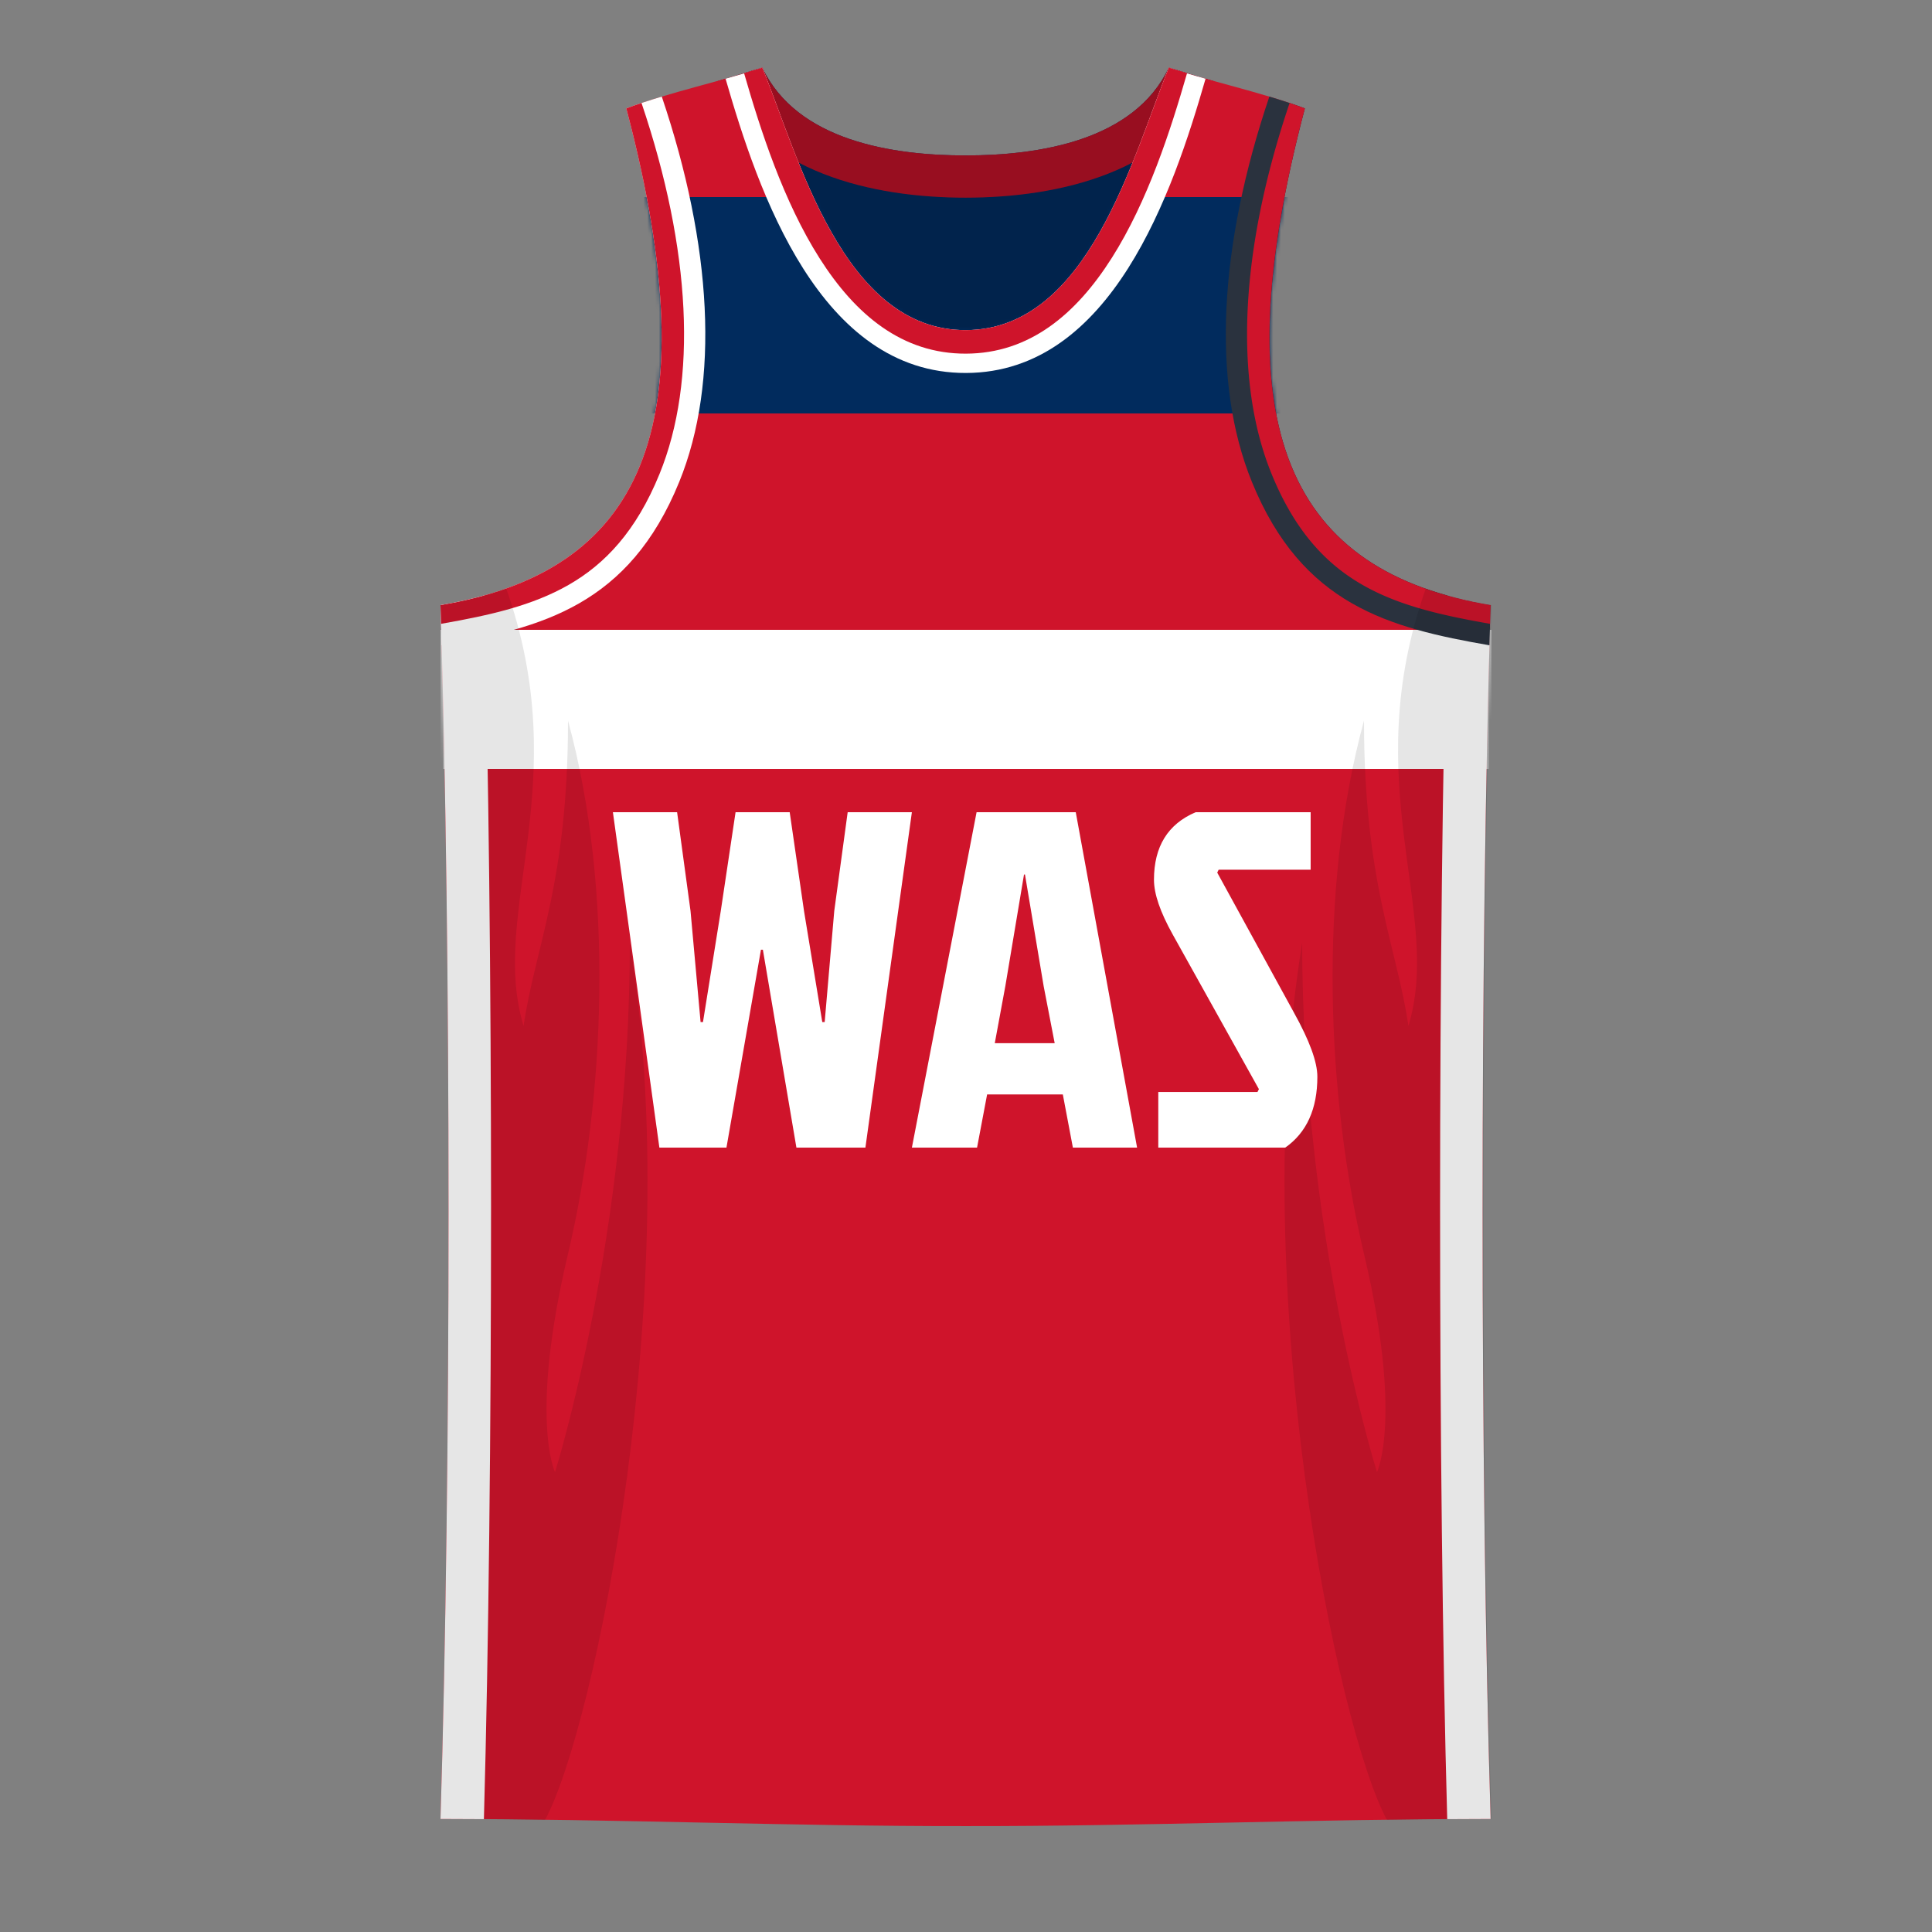
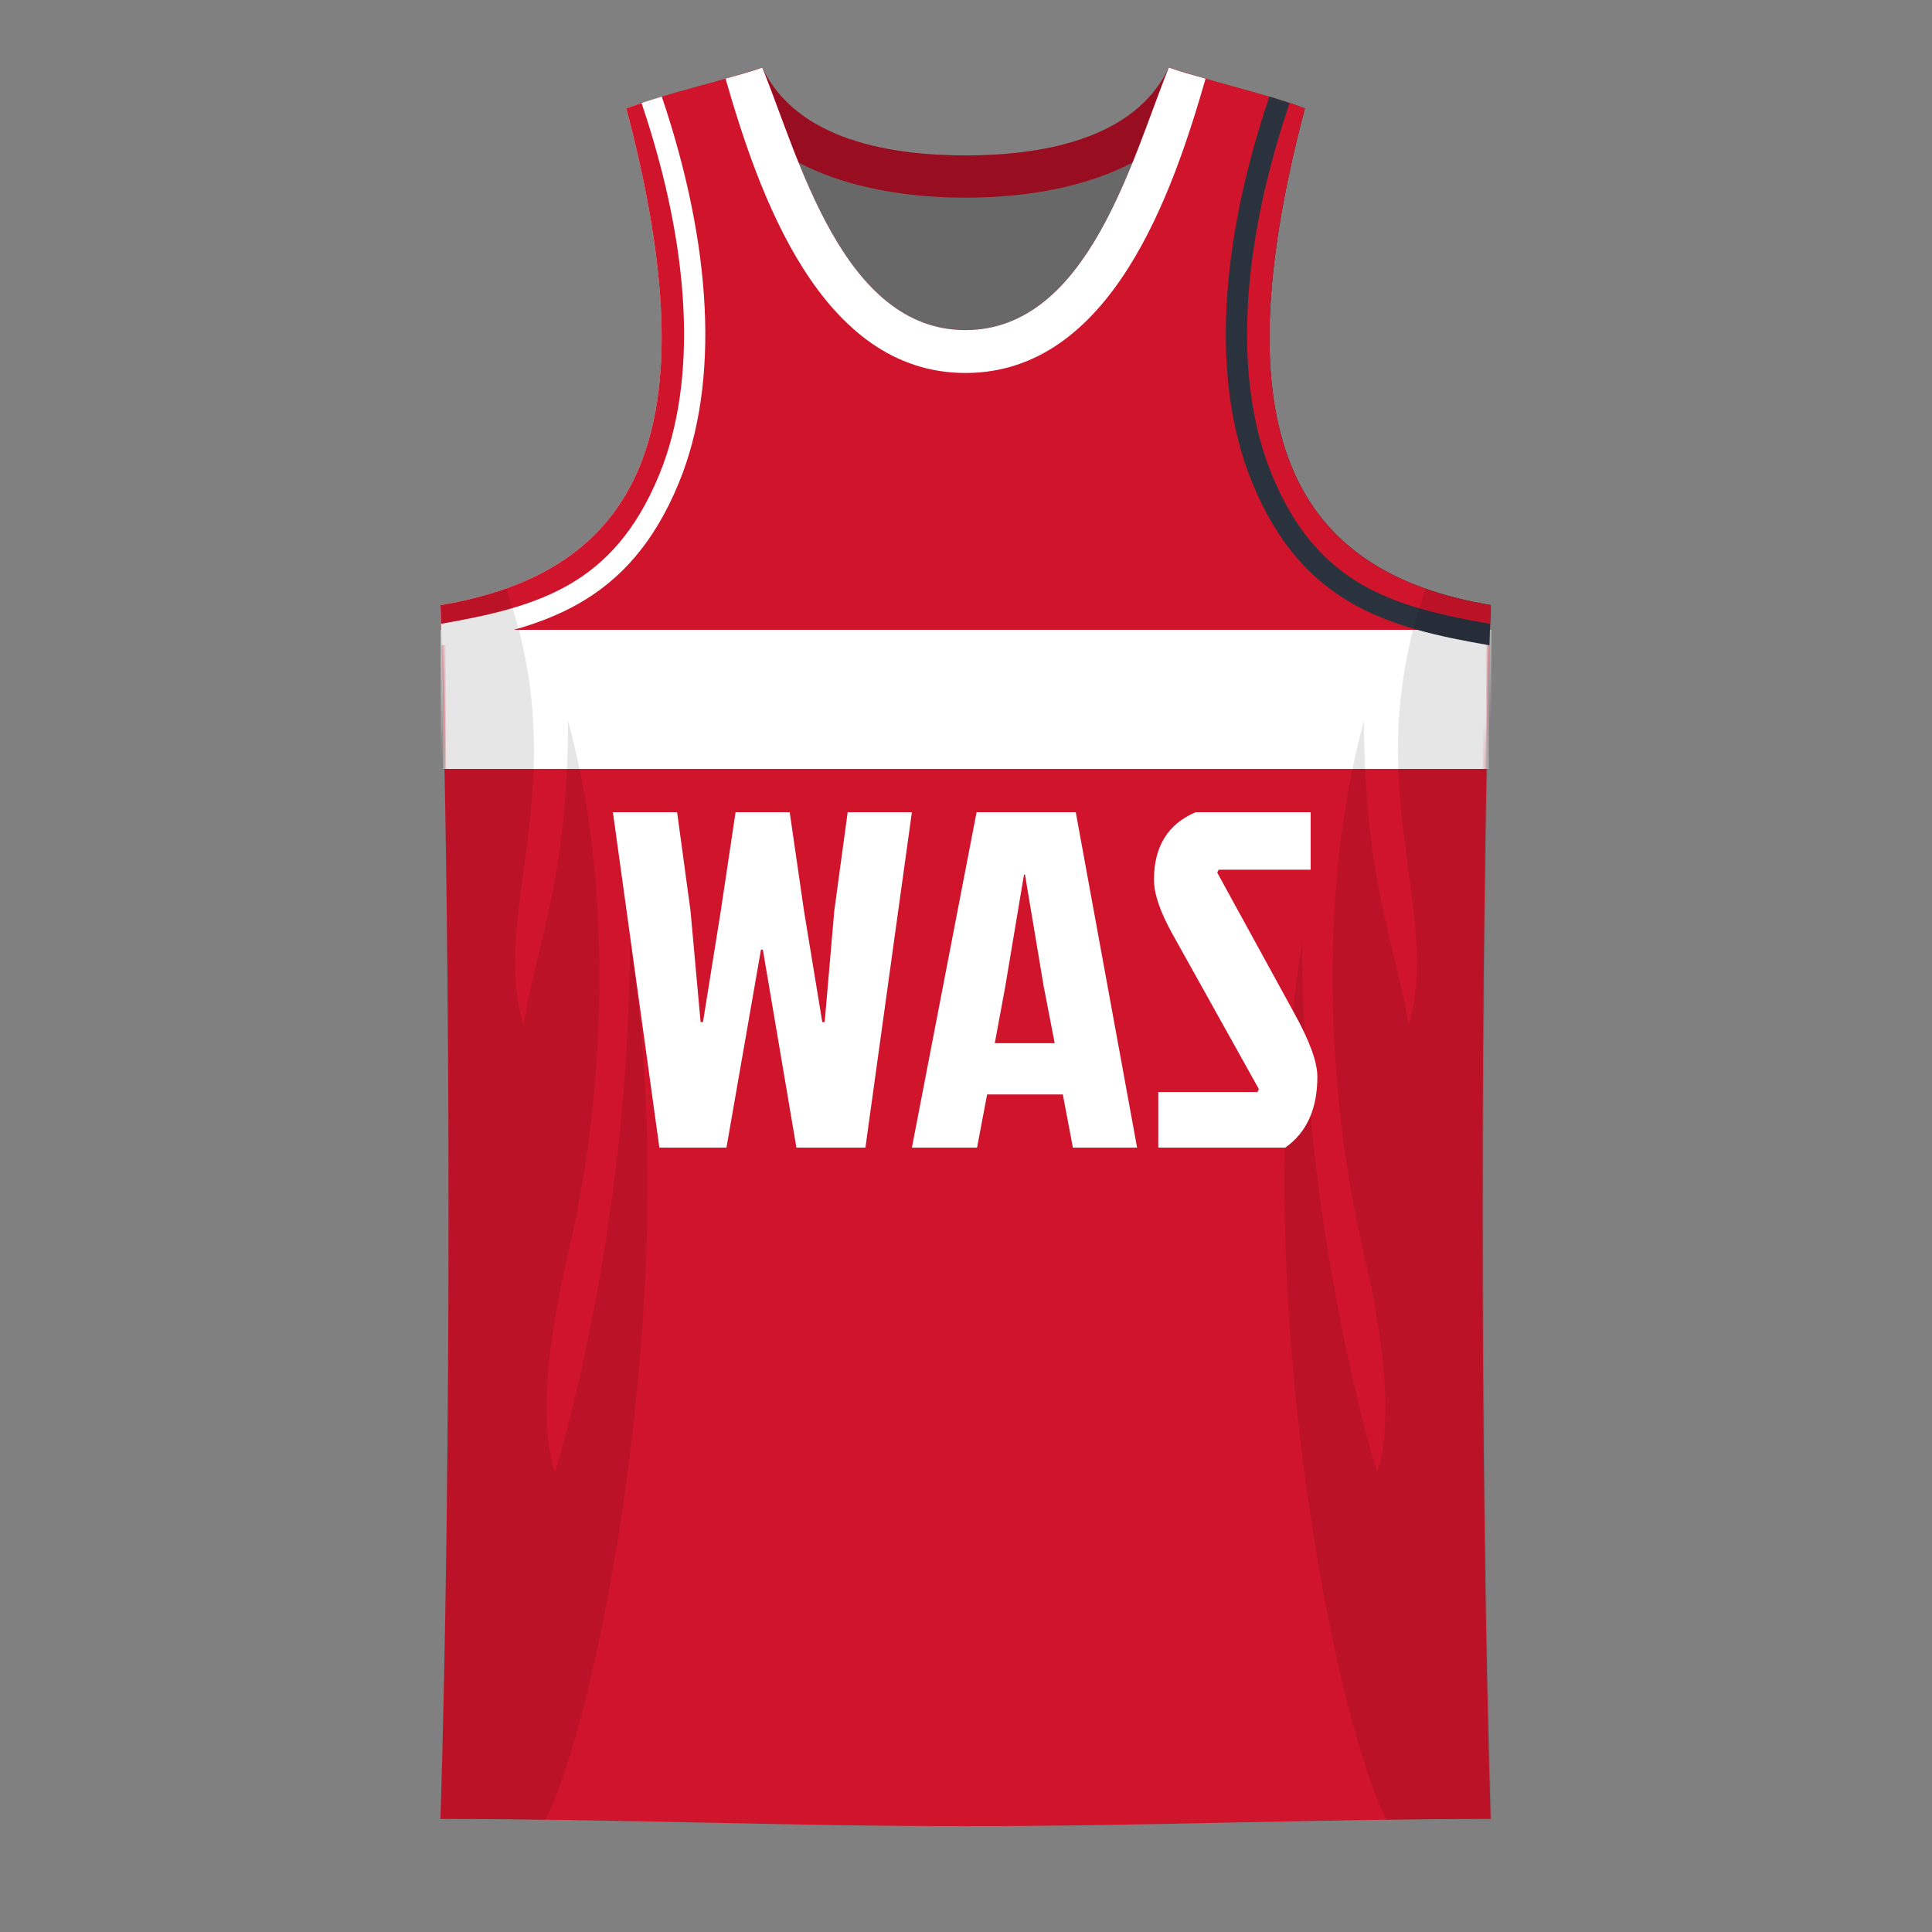
<svg xmlns="http://www.w3.org/2000/svg" width="500" height="500" viewBox="0 0 500 500" fill="none">
  <rect x="0" y="0" width="500" height="500" fill="#808080" stroke="none" />
-   <path d="M314 99V21l-11.5-3.5c-8.972 18.942-33.7 22.709-52.5 22.728-18.852.02-43.721-3.72-52.725-22.728l-11.5 3.5v78H314Z" fill="#012B5D" />
  <path d="m185.775 21 11.5-3.5c9.004 19.008 33.873 22.747 52.725 22.728 18.8-.02 43.528-3.786 52.5-22.728L314 21c-11.225 23.697-40.076 30.13-64 30.156-23.982.025-52.968-6.392-64.225-30.156Z" fill="#CF142B" />
  <path d="M314 99V21l-11.5-3.5c-8.972 18.942-33.7 22.709-52.5 22.728-18.852.02-43.721-3.72-52.725-22.728l-11.5 3.5v78H314Z" fill="#000" fill-opacity=".1" />
  <path d="M314 99V21l-11.5-3.5c-8.972 18.942-33.7 22.709-52.5 22.728-18.852.02-43.721-3.72-52.725-22.728l-11.5 3.5v78H314Z" fill="#000" fill-opacity=".1" />
  <path d="m185.775 21 11.5-3.5c9.004 19.008 33.873 22.747 52.725 22.728 18.8-.02 43.528-3.786 52.5-22.728L314 21c-11.225 23.697-40.076 30.13-64 30.156-23.982.025-52.968-6.392-64.225-30.156Z" fill="#000" fill-opacity=".1" />
  <path d="M114 156.602c2.775 89.398 2.775 224.398 0 314.14 45.301 0 90.694 1.911 136 1.853 45.306.058 90.474-1.853 135.775-1.853C383 381 383 246 385.775 156.602 334.5 148 315.5 112 337.692 28.058 327 24 311.5 20.61 302.5 17.5c-9.372 22.946-20.686 67.785-52.5 67.934-31.933.15-43.36-45.006-52.725-67.934-9 3.11-24.5 6.5-35.192 10.558C184.275 112 165.275 148 114 156.602Z" fill="#CF142B" />
  <mask id="a" style="mask-type:alpha" maskUnits="userSpaceOnUse" x="114" y="17" width="272" height="456">
    <path d="M114 156.602c2.775 89.398 2.775 224.398 0 314.14 45.301 0 90.694 1.911 136 1.853 45.306.058 90.474-1.853 135.775-1.853C383 381 383 246 385.775 156.602 334.5 148 315.5 112 337.692 28.058 327 24 311.5 20.61 302.5 17.5c-9.372 22.946-20.686 67.785-52.5 67.934-31.933.15-43.36-45.006-52.725-67.934-9 3.11-24.5 6.5-35.192 10.558C184.275 112 165.275 148 114 156.602Z" fill="#2A323E" />
  </mask>
  <g mask="url(#a)">
-     <path d="M114 107h272V51H114v56Z" fill="#012B5D" />
    <path d="M114 199h272v-36H114v36Z" fill="#fff" />
  </g>
  <path d="M197.275 17.5C206.64 40.428 218.068 85.584 250 85.434c31.815-.149 43.128-44.988 52.5-67.934 2.688.929 5.955 1.882 9.5 2.871-8.461 29.397-24.323 76.034-62 76.154-37.797.12-53.756-46.733-62.225-76.154 3.546-.989 6.813-1.942 9.5-2.871Z" fill="#fff" />
-   <path d="M307.214 18.925 302.5 17.5c-1.336 3.273-2.713 6.99-4.182 10.961-8.834 23.866-21.041 56.845-48.318 56.973-27.399.129-39.702-33.099-48.559-57.02-1.465-3.957-2.836-7.66-4.166-10.914l-4.713 1.425.018.063c4.228 14.687 10.176 33.14 19.529 47.855 9.334 14.685 21.43 24.734 37.876 24.682 16.399-.052 28.453-10.116 37.748-24.776 9.315-14.69 15.238-33.085 19.462-47.761l.019-.063Z" fill="#CF142B" />
-   <path d="M125.234 470.791c2.467-88.028 2.463-229.099-.011-316.661-3.549.992-7.291 1.812-11.223 2.472 2.775 89.398 2.775 224.398 0 314.14 3.794 0 7.526.017 11.234.049Zm249.307 0c-2.467-88.028-2.463-229.099.011-316.661 3.548.992 7.291 1.812 11.223 2.472C383 246 383 381 385.775 470.742c-3.794 0-7.526.017-11.234.049Z" fill="#fff" />
  <path d="M337.692 28.058c-2.8-1.063-5.93-2.08-9.186-3.058-13.006 38.5-15.074 73.82-4.508 99.735C336.989 156.602 359.5 162.5 385.471 167c.097-3.529.199-6.996.304-10.398C334.5 148 315.5 112 337.692 28.058Z" fill="#2A323E" />
  <path d="M385.628 161.445c.048-1.629.097-3.243.147-4.843C334.5 148 315.5 112 337.692 28.057a106.338 106.338 0 0 0-3.942-1.4l-.034.103c-12.802 37.899-14.483 71.72-4.626 95.899 6.074 14.897 14.169 23.341 23.513 28.7 9.382 5.381 20.376 7.872 33.025 10.086Z" fill="#CF142B" />
  <path d="M162.083 28.058c2.8-1.063 5.93-2.08 9.186-3.058 13.006 38.5 15.074 73.82 4.508 99.735-12.991 31.867-35.502 37.765-61.472 42.265-.098-3.529-.2-6.996-.305-10.398C165.275 148 184.275 112 162.083 28.058Z" fill="#fff" />
  <path d="m166.025 26.657.034.103c12.802 37.899 14.483 71.72 4.626 95.899-6.074 14.897-14.169 23.341-23.513 28.7-9.383 5.381-20.376 7.872-33.026 10.086-.048-1.629-.096-3.243-.146-4.843C165.275 148 184.275 112 162.083 28.057c1.254-.476 2.574-.942 3.942-1.4Z" fill="#CF142B" />
  <path d="M114 470.742c9.204 0 18.04.102 27.062.258C154 447 177.5 333 163 244c0 75.5-19.364 137-19.364 137s-6.722-13.888 3.364-56.5c9.612-40.608 12-94 0-138 0 42-8.5 58.5-11.5 79-9-29.5 13.447-62.5-4.5-113.196-5.195 1.848-10.866 3.269-17 4.298 2.775 89.413 2.775 224.399 0 314.14Zm272 0c-9.204 0-18.04.102-27.062.258C346 447 322.5 333 337 244c0 75.5 19.364 137 19.364 137s6.722-13.888-3.364-56.5c-9.612-40.608-12-94 0-138 0 42 8.5 58.5 11.5 79 9-29.5-13.447-62.5 4.5-113.196 5.195 1.848 10.866 3.269 17 4.298-2.775 89.413-2.775 224.399 0 314.14Z" fill="#000" fill-opacity=".1" />
  <path d="m206.111 297-8.68-51.212h-.496L188.007 297h-17.36l-12.028-86.8h16.616l3.472 25.544 2.604 28.768h.62l4.588-28.644 3.844-25.668h14.012l3.72 25.668 4.712 28.644h.62l2.48-28.768 3.472-25.544h16.616L223.967 297h-17.856Zm71.551 0-2.604-13.764h-19.592L252.862 297h-16.864l16.74-86.8h25.668l15.872 86.8h-16.616Zm-12.648-70.68-4.836 28.892-2.728 14.756h15.5l-2.852-14.756-4.836-28.892h-.248Zm44.421-16.12h29.76v14.88h-23.808l-.372.744 19.84 36.208c4.051 7.275 6.076 12.814 6.076 16.616 0 8.35-2.769 14.467-8.308 18.352h-32.86v-14.384h25.668l.372-.744-22.32-40.052c-3.224-5.786-4.836-10.498-4.836-14.136 0-8.597 3.596-14.425 10.788-17.484Z" fill="#fff" />
</svg>